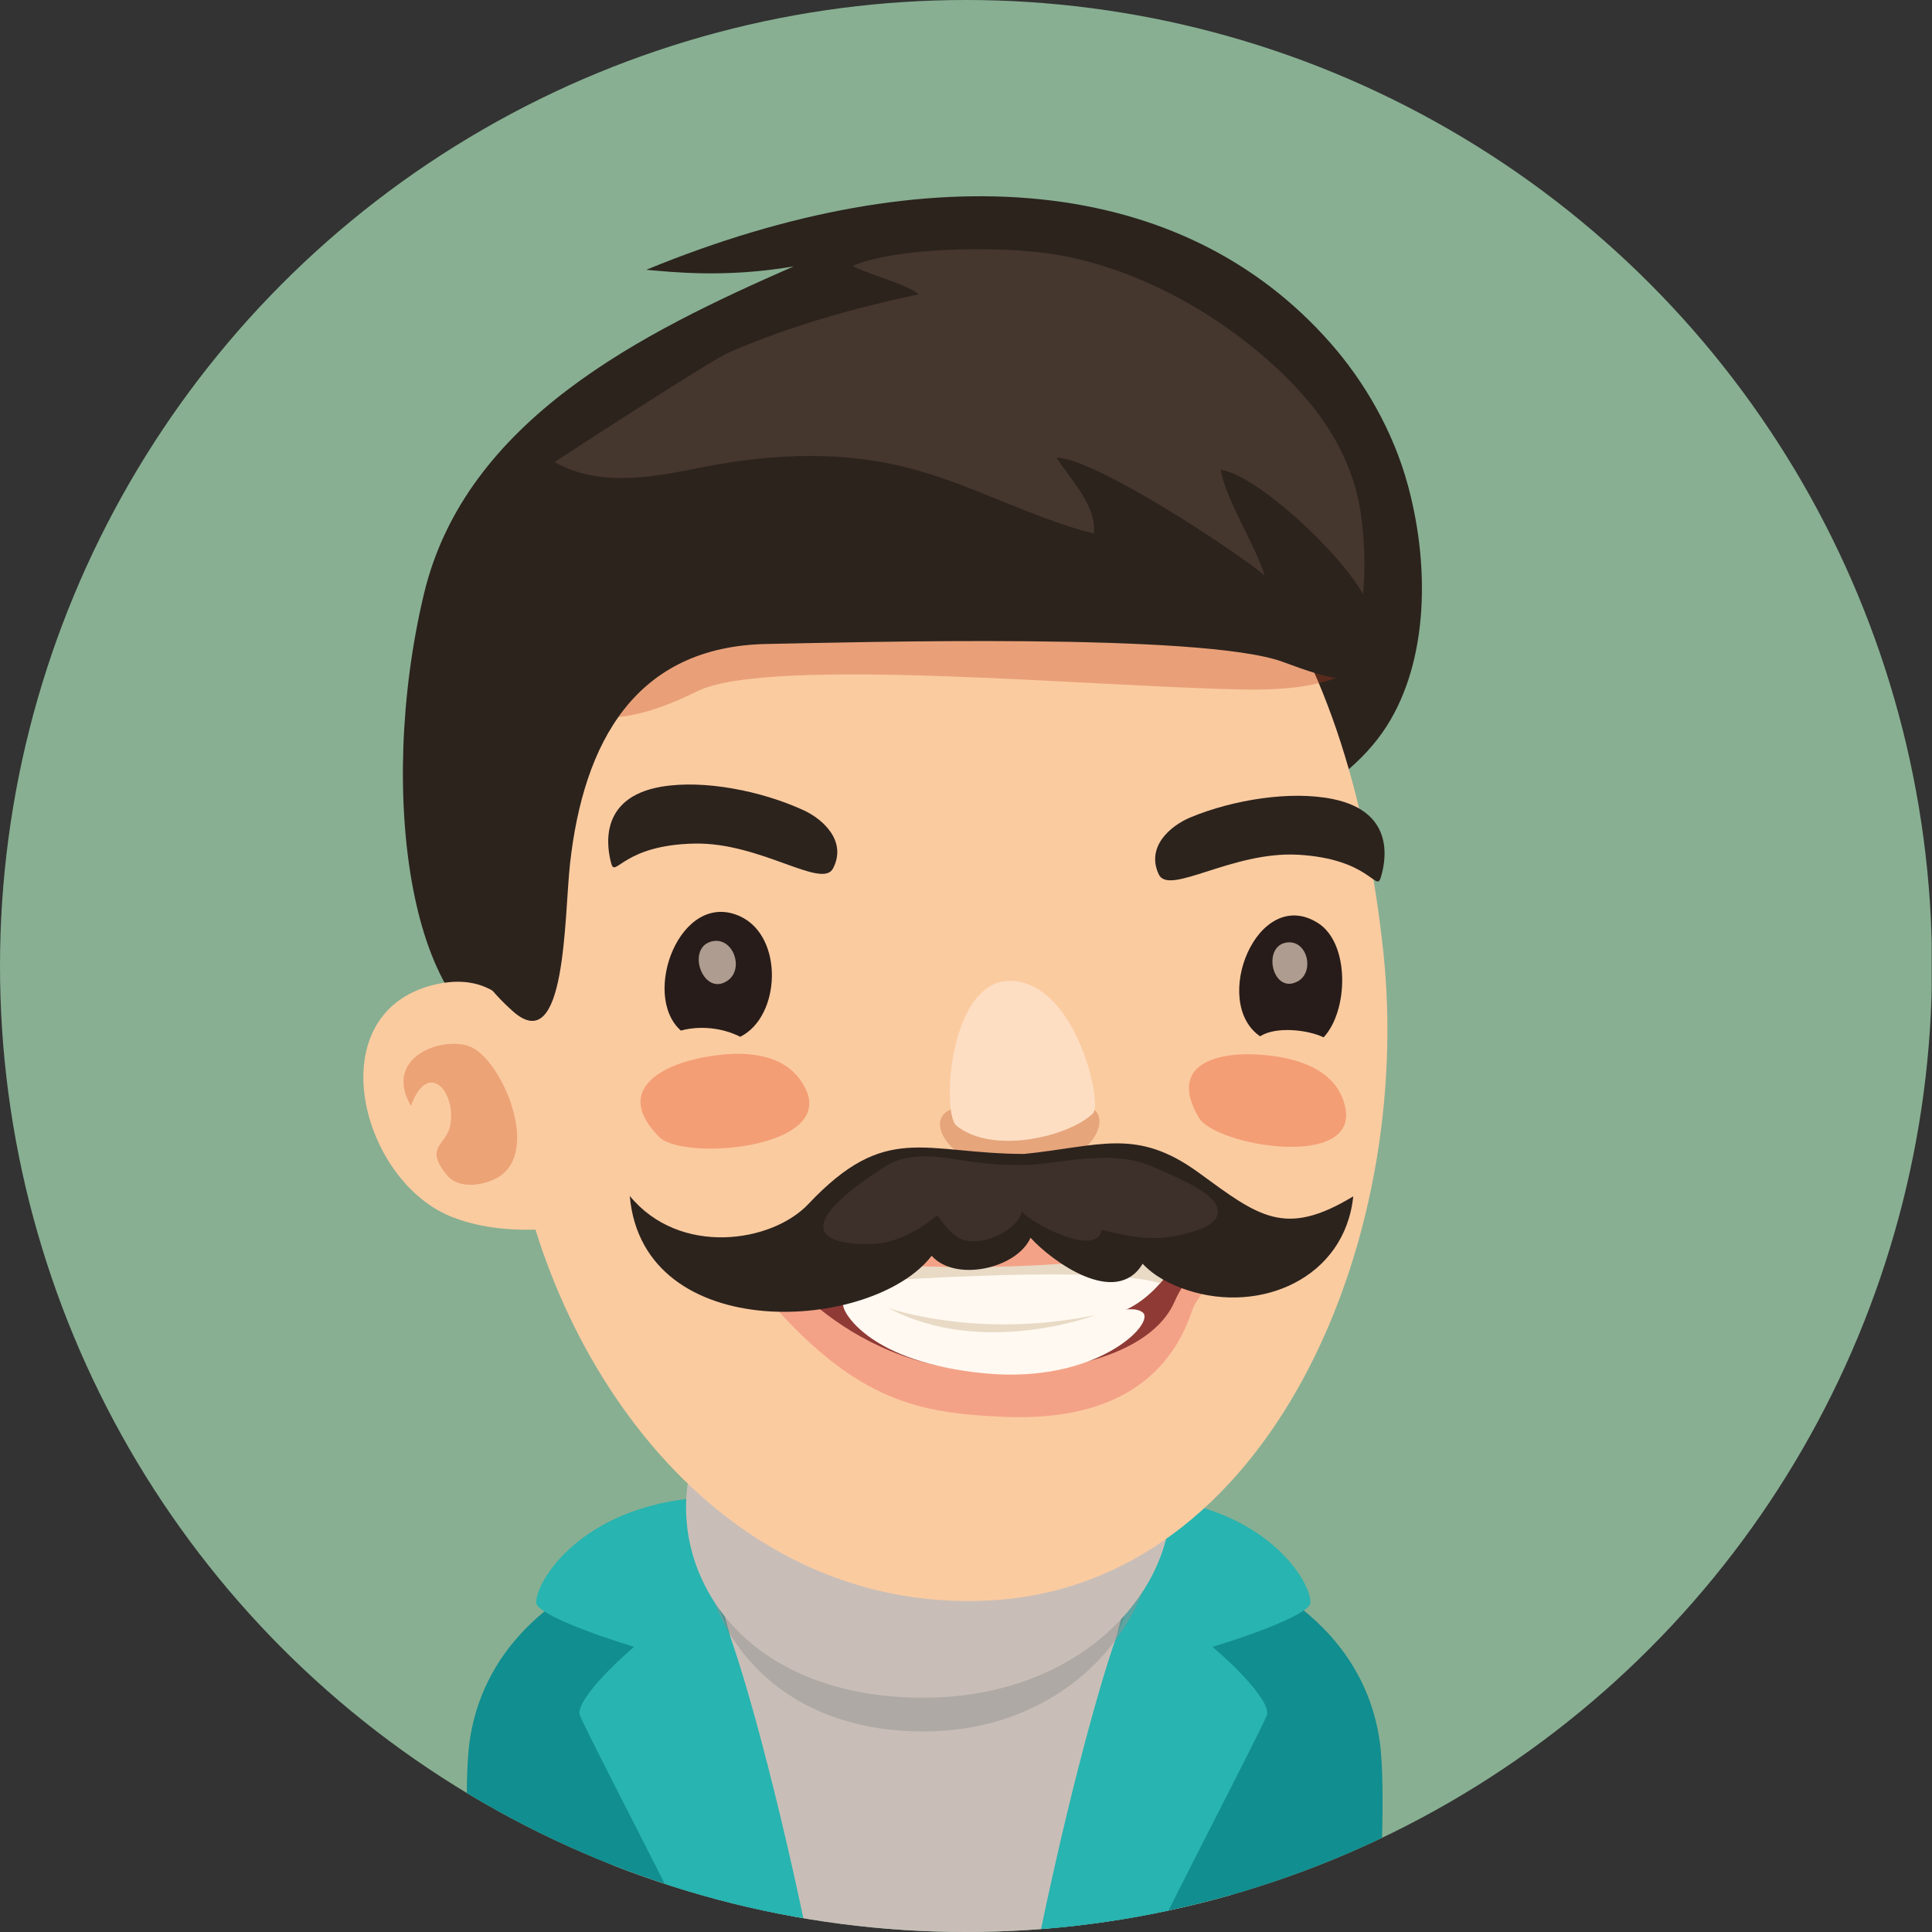
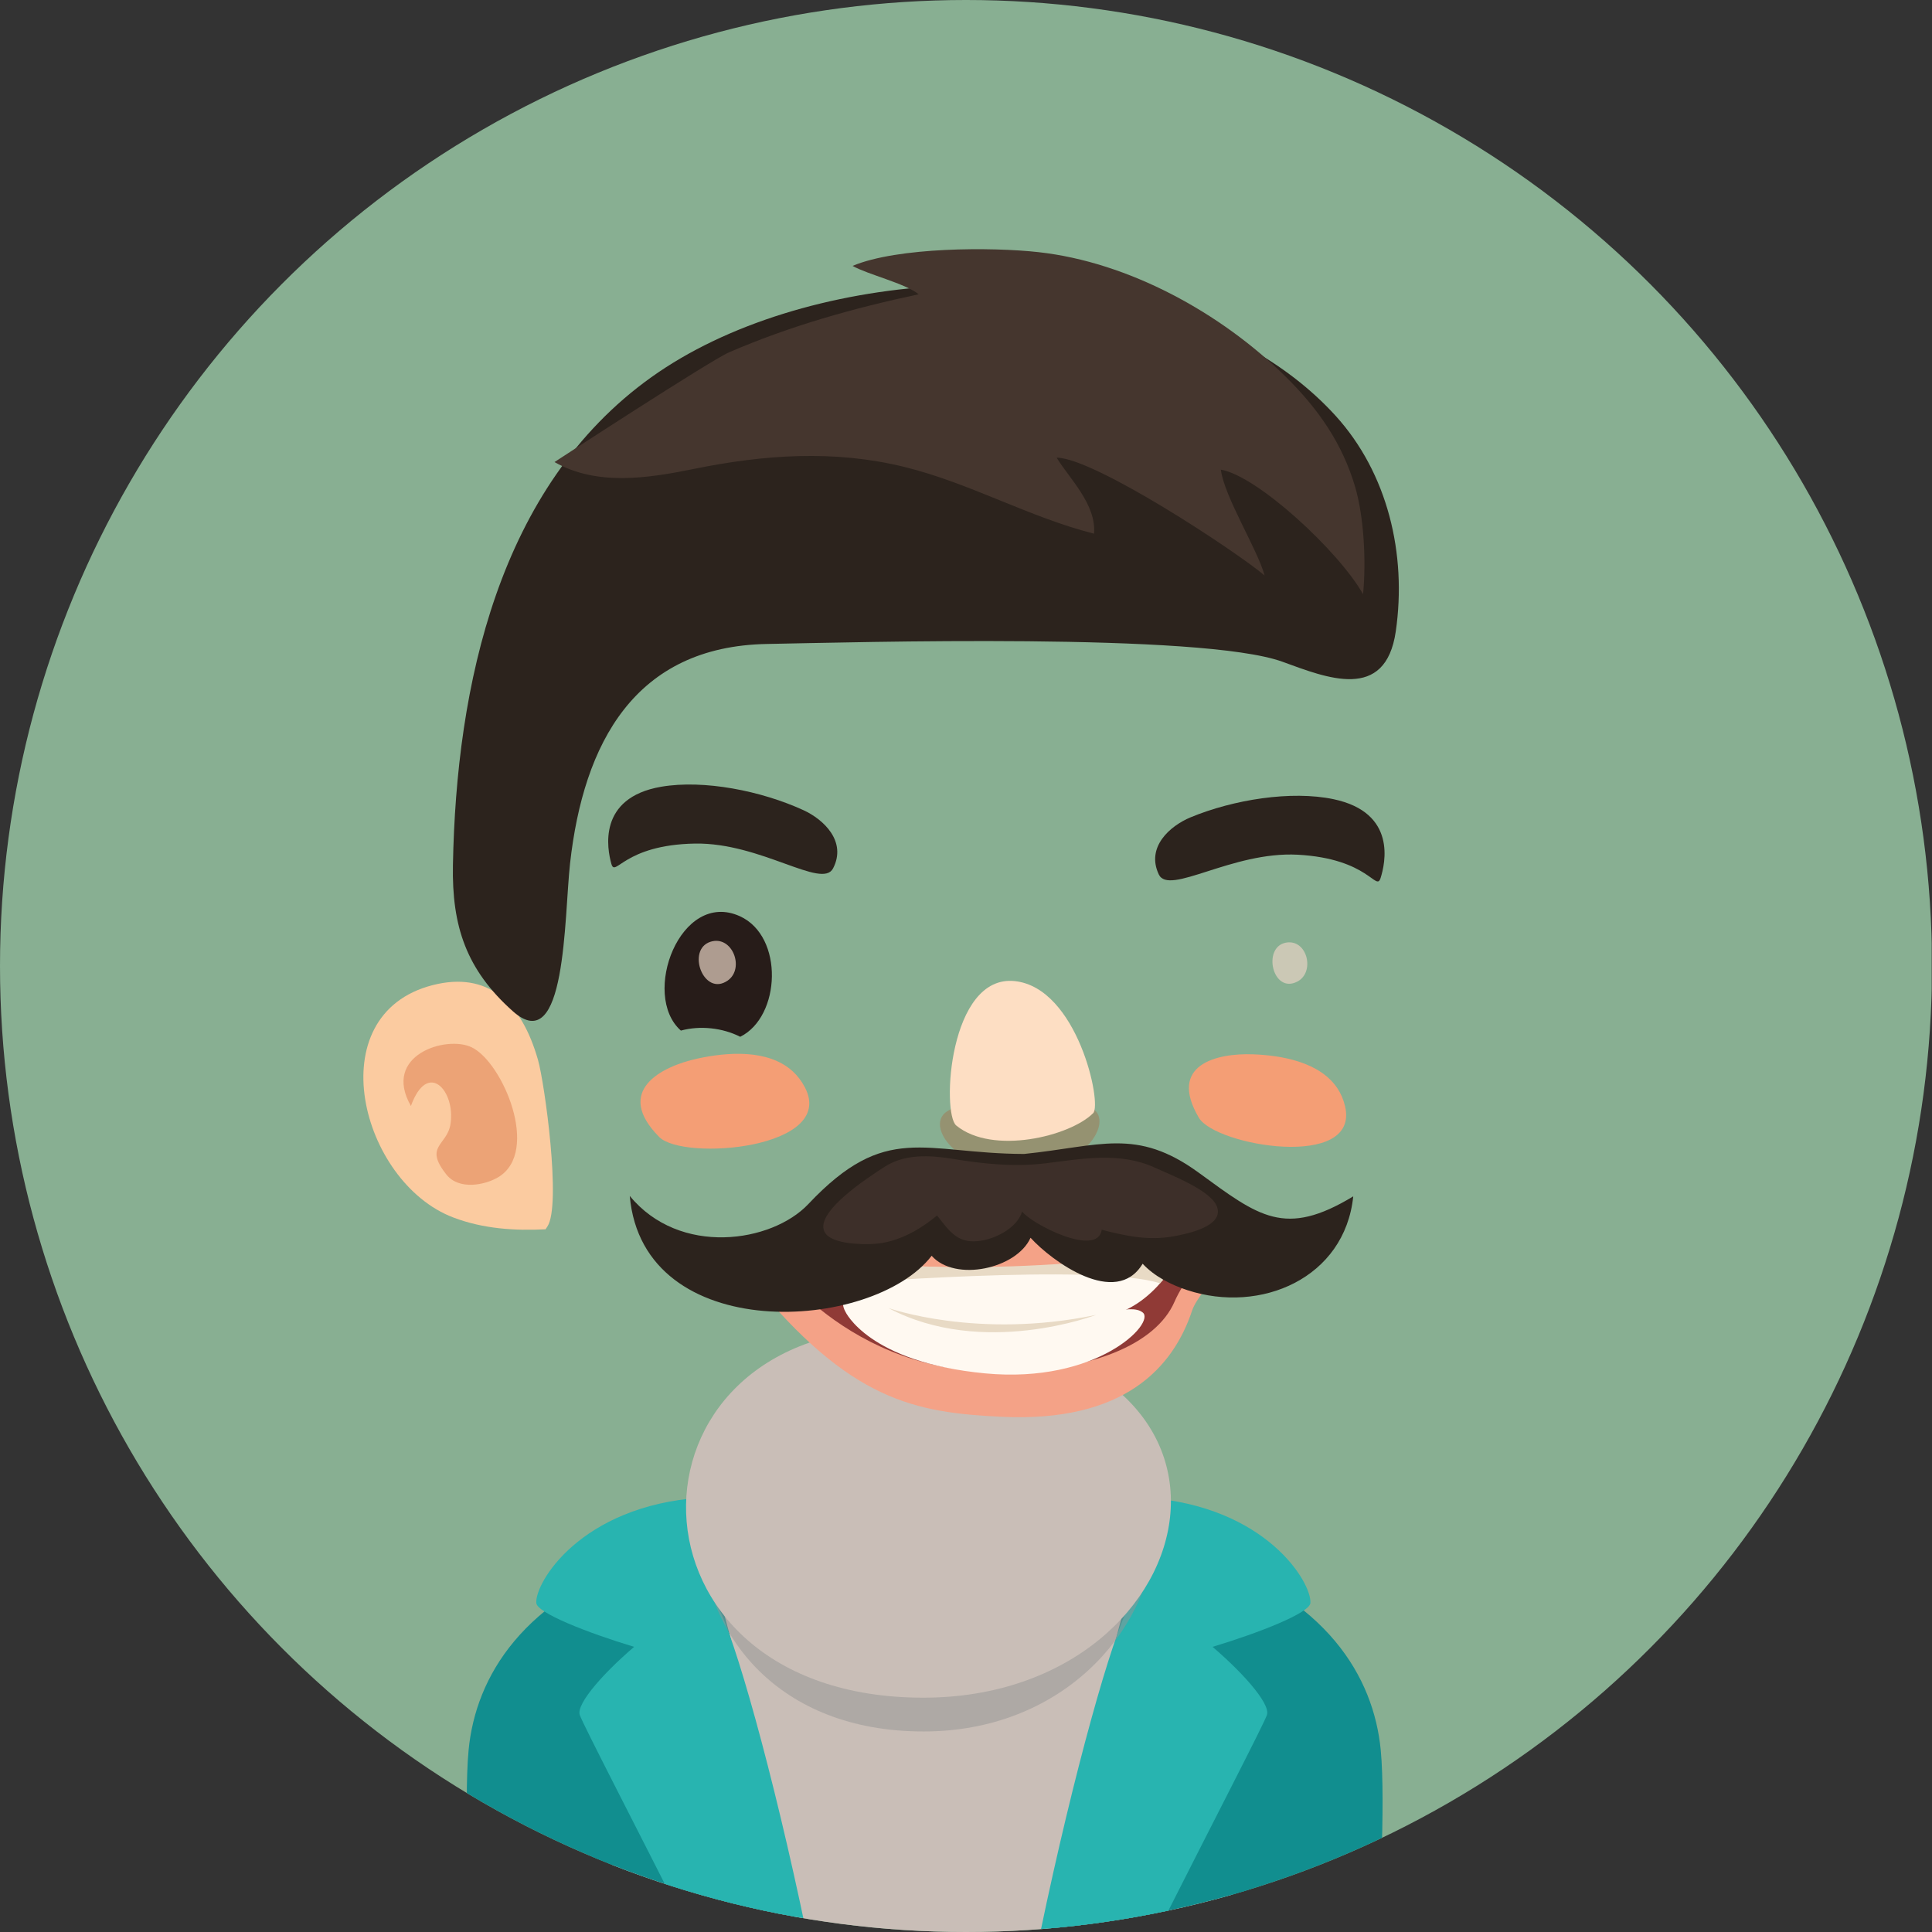
<svg xmlns="http://www.w3.org/2000/svg" xmlns:xlink="http://www.w3.org/1999/xlink" version="1.1" id="Ebene_1" x="0px" y="0px" width="130px" height="130px" viewBox="0 0 130 130" enable-background="new 0 0 130 130" xml:space="preserve">
  <rect x="0" y="0" width="130" height="130" fill="#333333" stroke="none" />
  <g>
    <defs>
      <circle id="SVGID_1_" cx="65" cy="65" r="65" />
    </defs>
    <clipPath id="SVGID_2_">
      <use xlink:href="#SVGID_1_" overflow="visible" />
    </clipPath>
    <rect x="-0.021" clip-path="url(#SVGID_2_)" fill="#88AF92" width="130" height="130" />
    <g clip-path="url(#SVGID_2_)">
      <g>
        <g>
          <path fill="#118E8F" d="M31.692,130c0-0.486-0.511-8.611-0.16-12.249c0.479-4.928,3.636-10.254,12.311-13.107l3.807,8.483      C43.168,115.458,42.558,130,42.558,130H31.692z" />
        </g>
      </g>
      <g>
        <g>
          <path fill="#118E8F" d="M92.747,130c0-0.486,0.512-8.611,0.159-12.249c-0.479-4.928-3.633-10.254-12.309-13.107l-3.809,8.483      C81.273,115.458,81.881,130,81.881,130H92.747z" />
        </g>
      </g>
      <g>
        <path fill="#C9BEB7" d="M47.163,103.994c-8.035,5.228-7.252,13.511-5.278,26.006h40.589c2.158-12.28,3.106-22.57-4.755-26.791     C67.934,97.954,53.667,99.766,47.163,103.994z" />
        <g>
          <path fill="#118E8F" d="M77.324,102.326c0,0,8.648,3.199,9.47,5.346c0.617,1.604-1.505,12.128-3.257,22.328H70.48      C72.633,119.767,75.226,109.146,77.324,102.326z" />
          <path fill="#28B4B0" d="M77.092,100.773c8.155,0.566,11.19,5.764,11.081,7.091c-0.113,1.327-13.229,5.255-12.899,3.93      C75.608,110.469,77.092,100.773,77.092,100.773z" />
          <path fill="#28B4B0" d="M75.989,108.059c1.02-1.757,9.81,5.795,9.258,7.342c-0.242,0.681-3.557,7.073-7.359,14.6l-7.881-0.002      C72.252,119.232,74.862,109.999,75.989,108.059z" />
        </g>
        <g>
          <path fill="#118E8F" d="M46.936,102.326c0,0-8.648,3.199-9.469,5.346c-0.618,1.604,1.504,12.128,3.254,22.328H53.78      C51.628,119.767,49.035,109.146,46.936,102.326z" />
          <path fill="#28B4B0" d="M47.169,100.773c-8.156,0.566-11.191,5.764-11.082,7.091c0.113,1.327,13.228,5.255,12.897,3.93      C48.652,110.469,47.169,100.773,47.169,100.773z" />
          <path fill="#28B4B0" d="M48.271,108.059c-1.02-1.757-9.81,5.795-9.258,7.342c0.242,0.681,3.557,7.073,7.359,14.6l7.88-0.002      C52.009,119.232,49.398,109.999,48.271,108.059z" />
        </g>
        <path opacity="0.5" fill="#949494" d="M62.149,116.507c18.379,0,23.694-26.228-1.553-26.228     C42.445,90.279,42.489,116.507,62.149,116.507z" />
        <path fill="#C9BEB7" d="M62.13,114.234c19.608,0,25.279-24.834-1.66-24.834C41.1,89.4,41.148,114.234,62.13,114.234z" />
      </g>
      <g>
-         <path fill="#2C231D" d="M94.751,32.713c-1.023-3.803-3.023-7.122-5.215-9.617c-9.954-11.341-26.813-12.846-46.051-4.943     c1.747,0.152,5.313,0.559,9.916-0.227c-10.104,4.43-22.067,10.288-24.875,22.039c-3.203,13.424-0.948,29.264,6.554,30.351     c6.428,0.932,14.579-13.149,18.957-11.809c9.227,2.823,32.359,0.255,38.993-9.232C96.022,45.002,96.304,38.492,94.751,32.713z" />
-         <path fill="#FBCBA0" d="M34.42,75.192c1.864,15.871,13.749,33.464,32.169,32.498c18.787-0.988,28.559-24.092,26.495-43.603     C90.837,42.871,81.145,25.042,59.12,28.913C43.393,31.678,31.935,54.003,34.42,75.192z" />
-         <path opacity="0.3" fill="#BF3D1C" d="M46.899,46.522c-2.237,1.107-8.138,3.814-11.041-0.945     c-1.374-2.244-0.267-5.578,0.662-8.093c1.135-3.073,4.697-4.739,7.596-5.952c5.278-2.203,11.372-1.784,16.984-1.585     c6.331,0.226,12.576,1.32,18.601,3.193c3.982,1.236,11.483,2.41,12.786,6.953c1.65,5.751-4.481,6.376-8.72,6.305     C73.573,46.227,51.753,44.12,46.899,46.522z" />
        <path fill="#FBCBA0" d="M30.505,81.923c2,0.762,4.139,0.9,6.205,0.793c0.039-0.063,0.083-0.123,0.125-0.19     c0.949-1.44-0.19-9.654-0.633-11.203c-1.112-3.906-3.374-5.983-7.086-5.037C21.384,68.263,24.262,79.554,30.505,81.923z" />
        <path opacity="0.3" fill="#C94817" d="M33.537,79.205c2.833-1.714,0.294-7.723-1.796-8.734c-1.716-0.827-6.057,0.527-4.091,3.947     c1.127-3.116,2.999-1.027,2.666,1.196c-0.221,1.49-1.828,1.48-0.271,3.428C30.89,80.096,32.644,79.744,33.537,79.205z" />
        <path fill="#2C231D" d="M83.858,23.326C72.135,16.9,53.911,18.18,43.828,25.381C33.537,32.728,30.7,46.154,30.477,58.197     c-0.081,4.145,0.91,7.064,4.03,9.846c3.604,3.212,3.447-6.321,3.851-9.948c0.906-8.097,4.357-14.604,13.255-14.764     c5.953-0.109,29.251-0.775,34.685,1.198c2.979,1.084,6.931,2.711,7.621-2.047c0.751-5.201-0.544-10.648-4.053-14.509     C88.183,26.124,86.144,24.578,83.858,23.326z" />
        <path fill="#45362E" d="M91.718,39.982c0.218-2.262,0.052-5.212-0.529-7.205c-0.861-2.942-2.496-5.273-4.656-7.407     c-4.401-4.344-10.603-7.728-16.643-8.402c-3.146-0.352-9.487-0.349-12.524,0.923c0.993,0.57,3.59,1.192,4.447,1.91     c-4.386,0.937-8.6,2.112-12.755,3.905c-1.27,0.548-11.749,7.383-11.747,7.385c2.849,1.618,6.25,1.098,9.368,0.464     c4.761-0.968,9.458-1.3,14.209-0.128c4.41,1.091,8.352,3.376,12.726,4.483c0.172-1.981-1.694-3.752-2.514-5.114     c2.518,0.005,12.039,6.28,13.99,7.925c-0.448-1.702-2.721-5.313-2.941-7.119C84.597,32.013,90.081,37.082,91.718,39.982z" />
      </g>
      <g>
        <g>
          <path fill="#F4A287" d="M68.464,82.877c-4.424,0.15-10.26,0.773-15.142,0.356c-2.271-0.194-3.749,1.656-2.728,2.914      c6.619,8.145,11.012,8.902,16.779,9.185c8.328,0.404,11.589-3.372,12.843-7.153c0.246-0.731,1.264-1.995,2.451-3.239      c1.406-1.474-0.091-2.728-2.245-2.555C77.028,82.66,73.254,82.712,68.464,82.877z" />
          <path fill="#903A36" d="M51.283,83.941c0,0,13.836,3.533,31.915-0.518c0,0-2.831,1.119-4.176,4.186      c-1.231,2.809-5.6,4.771-12.243,4.686C56.417,92.164,51.283,83.941,51.283,83.941z" />
          <path fill="#FFF9F1" d="M55.138,84.654c0,0,0.313,2.497,4.003,3.436c4.73,1.216,9.827,1.264,15.087,0.508      c3.541-0.508,5.283-4.436,5.283-4.436S69.384,86.374,55.138,84.654z" />
          <path fill="#FFF9F1" d="M56.879,88.248c-0.367-0.65-0.212-1.697,1.478-0.735c2.377,1.353,6.314,1.616,11.056,1.438      c4.397-0.168,6.621-1.335,7.483-0.633c0.865,0.704-3.051,4.809-10.614,4.093C58.41,91.66,56.879,88.248,56.879,88.248z" />
          <path fill="#E8DAC5" d="M56.079,86.409c0,0,17.734-1.436,21.976-0.058c0,0,1.249-1.388,1.456-2.189      c0,0-12.395,2.104-24.373,0.492C55.138,84.654,55.401,85.813,56.079,86.409z" />
          <path fill="#E8DAC5" d="M59.771,88.011c0,0,5.967,2.136,13.977,0.466C73.748,88.477,66.131,91.391,59.771,88.011z" />
        </g>
        <path fill="#F49E75" d="M90.004,73.25c0.226,0.343,0.393,0.732,0.5,1.179c1.029,4.336-8.719,2.682-9.837,0.779     c-2.099-3.566,1.194-4.358,3.653-4.265C86.197,71.013,88.819,71.443,90.004,73.25z" />
        <path fill="#F49E75" d="M53.344,72.09c0.313,0.289,0.59,0.643,0.812,1.069c2.174,4.136-8.166,4.986-9.797,3.348     c-3.058-3.082,0.083-4.74,2.601-5.284C48.889,70.809,51.672,70.561,53.344,72.09z" />
        <g>
          <path fill="#271C19" d="M49.808,69.763c-1.187-0.604-2.702-0.77-3.993-0.417c-2.708-2.392-0.038-9.507,3.969-7.696      C52.763,63.003,52.543,68.408,49.808,69.763z" />
        </g>
        <path opacity="0.3" fill="#B64E26" d="M73.781,74.825c-0.983-1.254-2.428,0.089-5.046,0.069     c-2.362-0.016-3.273-1.107-4.943-0.155c-1.666,0.948,0.633,4.139,4.811,4.064C72.77,78.734,74.627,75.906,73.781,74.825z" />
        <path fill="#FDDEC3" d="M68.281,66.016c-4.426-0.466-4.934,8.896-3.936,9.718c2.451,2.01,7.669,0.72,9.212-0.833     C74.168,74.289,72.508,66.464,68.281,66.016z" />
        <g>
-           <path fill="#271C19" d="M88.669,62.099c2.178,1.362,2.071,5.91,0.393,7.702c-1.037-0.504-3.188-0.764-4.274-0.071      C81.44,67.428,84.608,59.558,88.669,62.099z" />
-         </g>
+           </g>
        <path opacity="0.7" fill="#E7D3C4" d="M47.806,63.369c1.47-0.464,2.329,1.792,1.16,2.61     C47.348,67.106,46.159,63.897,47.806,63.369z" />
        <path opacity="0.7" fill="#E7D3C4" d="M86.532,63.427c1.438-0.256,1.974,1.992,0.766,2.62     C85.626,66.918,84.91,63.723,86.532,63.427z" />
        <path fill="#2C231D" d="M44.491,52.938c2.874-0.491,6.734,0.277,9.565,1.574c1.372,0.627,2.936,2.112,1.999,3.92     c-0.74,1.429-4.852-1.742-9.289-1.67c-4.824,0.084-5.364,2.318-5.63,1.359C40.863,57.155,40.175,53.68,44.491,52.938z" />
        <path fill="#2C231D" d="M89.73,53.776c-2.845-0.598-6.735,0.028-9.613,1.218c-1.391,0.576-3.015,2.001-2.145,3.843     c0.685,1.457,4.916-1.561,9.348-1.325c4.813,0.264,5.271,2.517,5.577,1.567C93.201,58.125,94.017,54.677,89.73,53.776z" />
        <path fill="#2C231D" d="M80.661,78.909c4.042,2.948,5.788,4.384,10.396,1.591c-0.571,5.505-6.228,7.929-11.164,6.311     c-1.105-0.363-2.206-0.921-3.008-1.777c-1.793,2.991-6.125-0.185-7.542-1.748c-0.93,2.087-5.076,2.999-6.654,1.212     c-3.95,5.146-19.423,6.098-20.314-4.028c3.354,4.09,9.554,3.155,12.014,0.551c5.242-5.56,7.738-3.397,14.519-3.374     C74.012,77.13,76.458,75.843,80.661,78.909z" />
        <path opacity="0.7" fill="#45362E" d="M81.891,81.831c-0.353,0.863-2.206,1.23-2.964,1.365c-1.662,0.293-3.189-0.03-4.792-0.45     c-0.288,1.908-4.774-0.419-5.358-1.227c-0.316,1.056-1.652,1.764-2.674,1.95c-1.628,0.294-2.17-0.563-3.051-1.685     c-1.188,0.992-2.666,1.819-4.243,1.915c-0.781,0.049-2.711,0.021-3.251-0.688c-0.999-1.319,2.956-3.847,3.972-4.503     c1.351-0.871,3.027-0.782,4.544-0.536c2.071,0.342,4.17,0.563,6.265,0.306c2.454-0.302,5.03-0.793,7.375,0.294     c1.016,0.472,3.648,1.466,4.141,2.547C81.976,81.385,81.976,81.623,81.891,81.831z" />
      </g>
    </g>
  </g>
</svg>